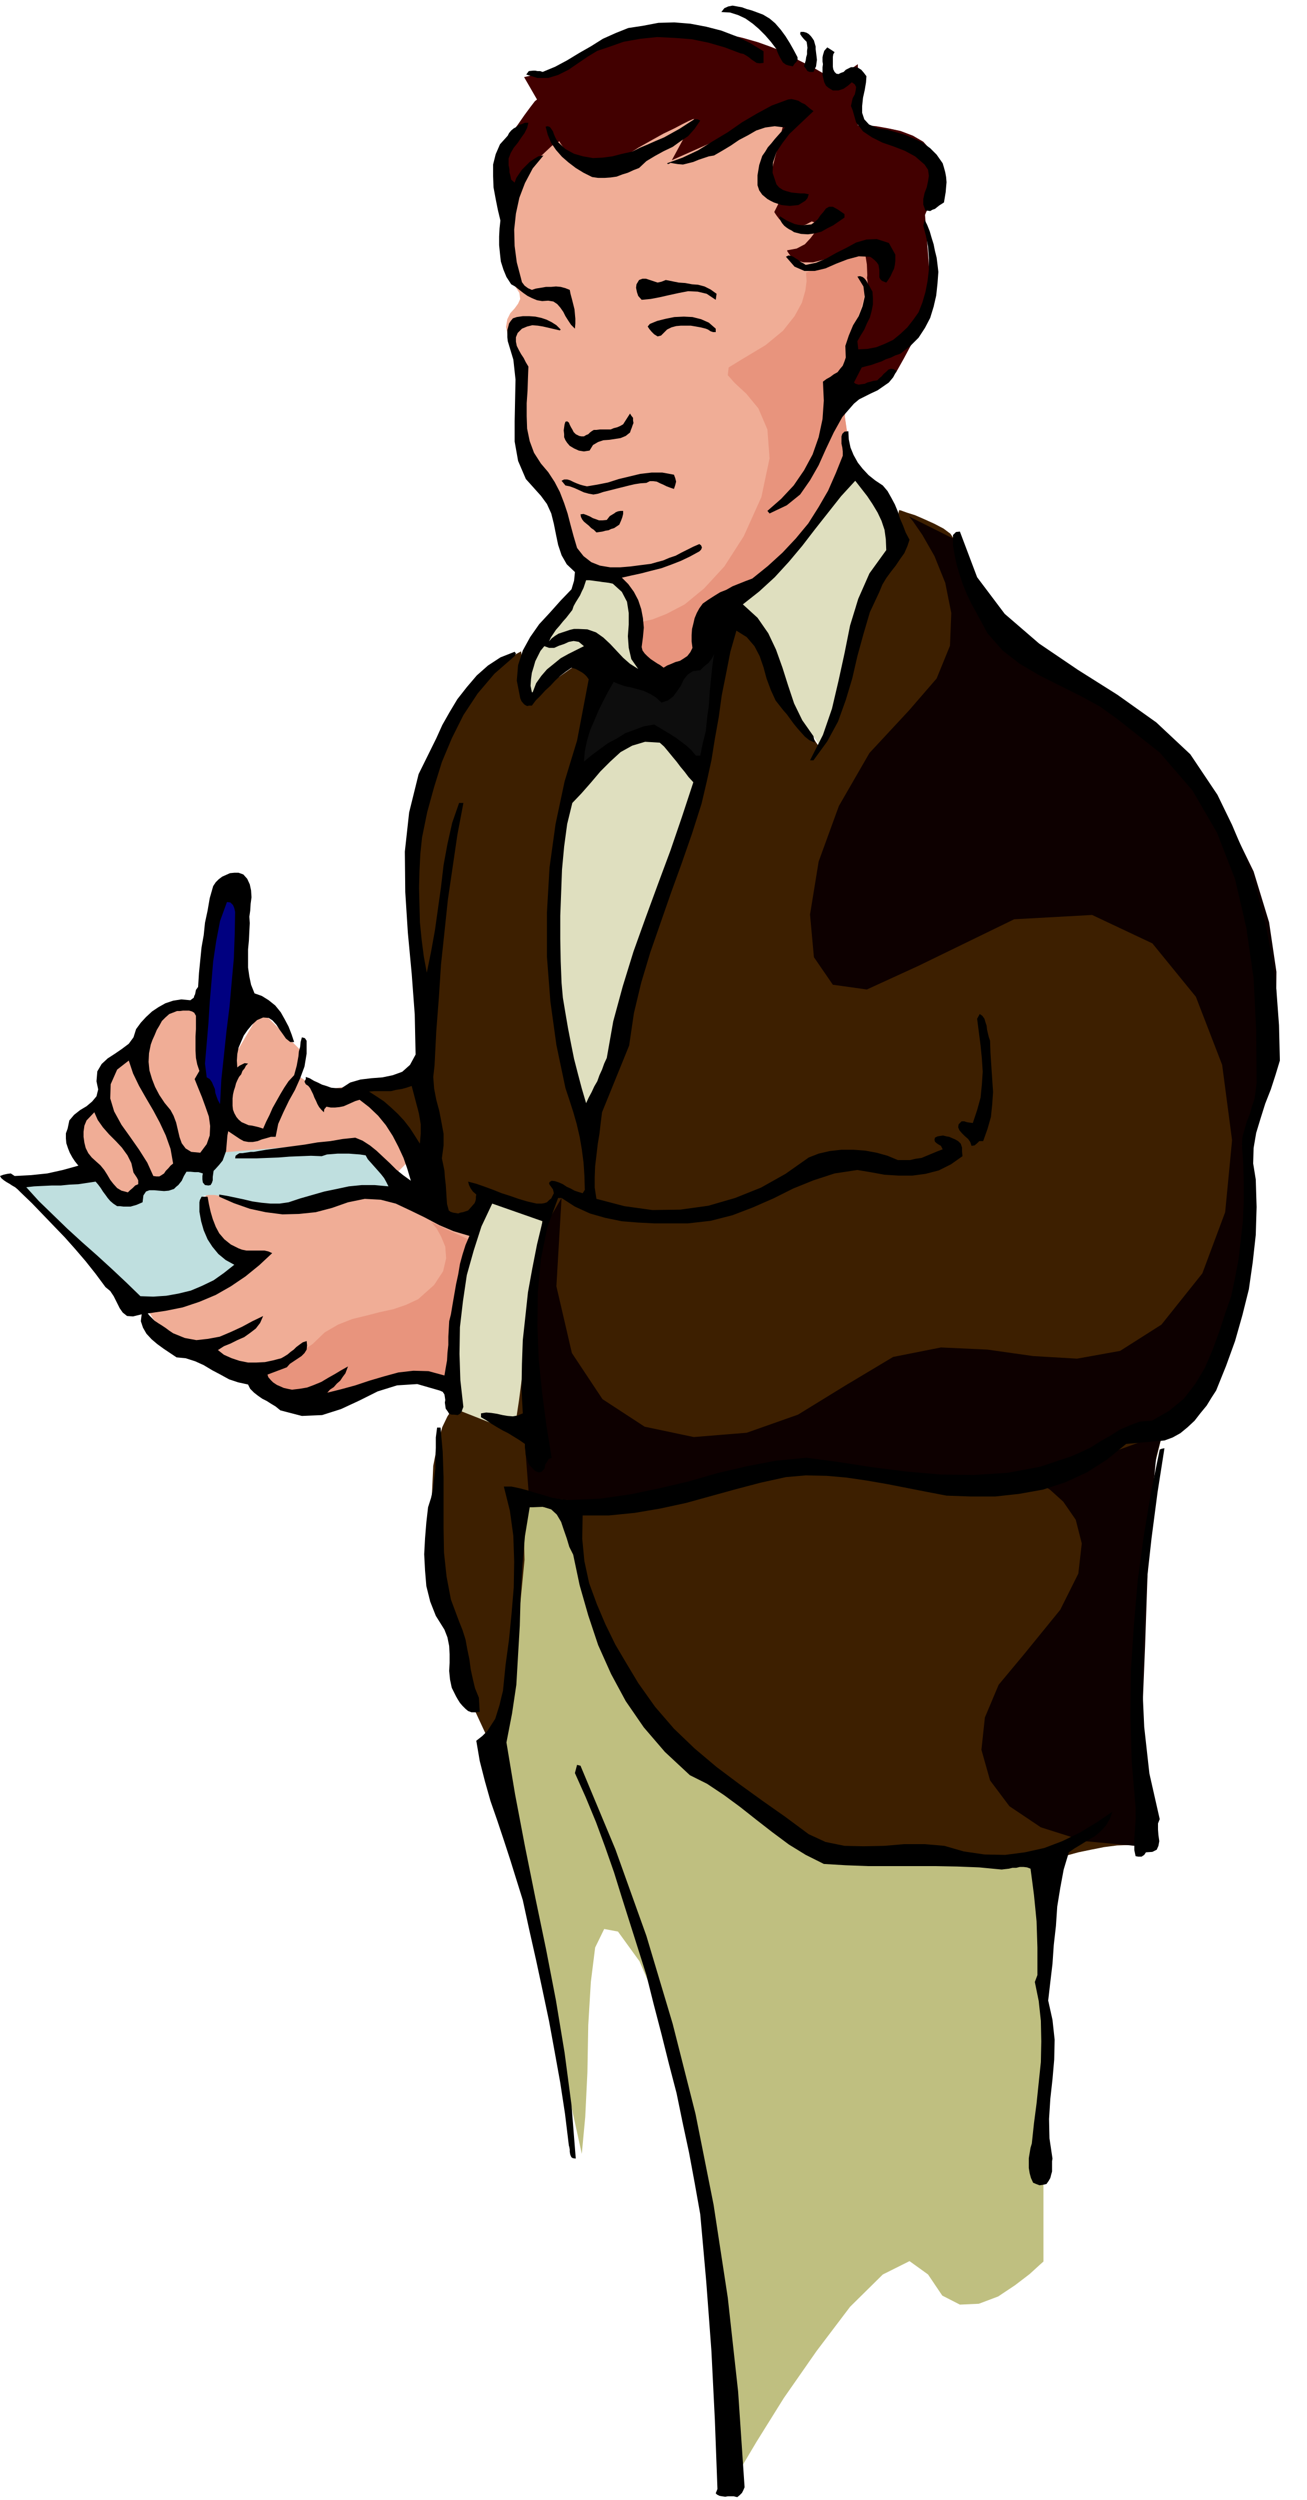
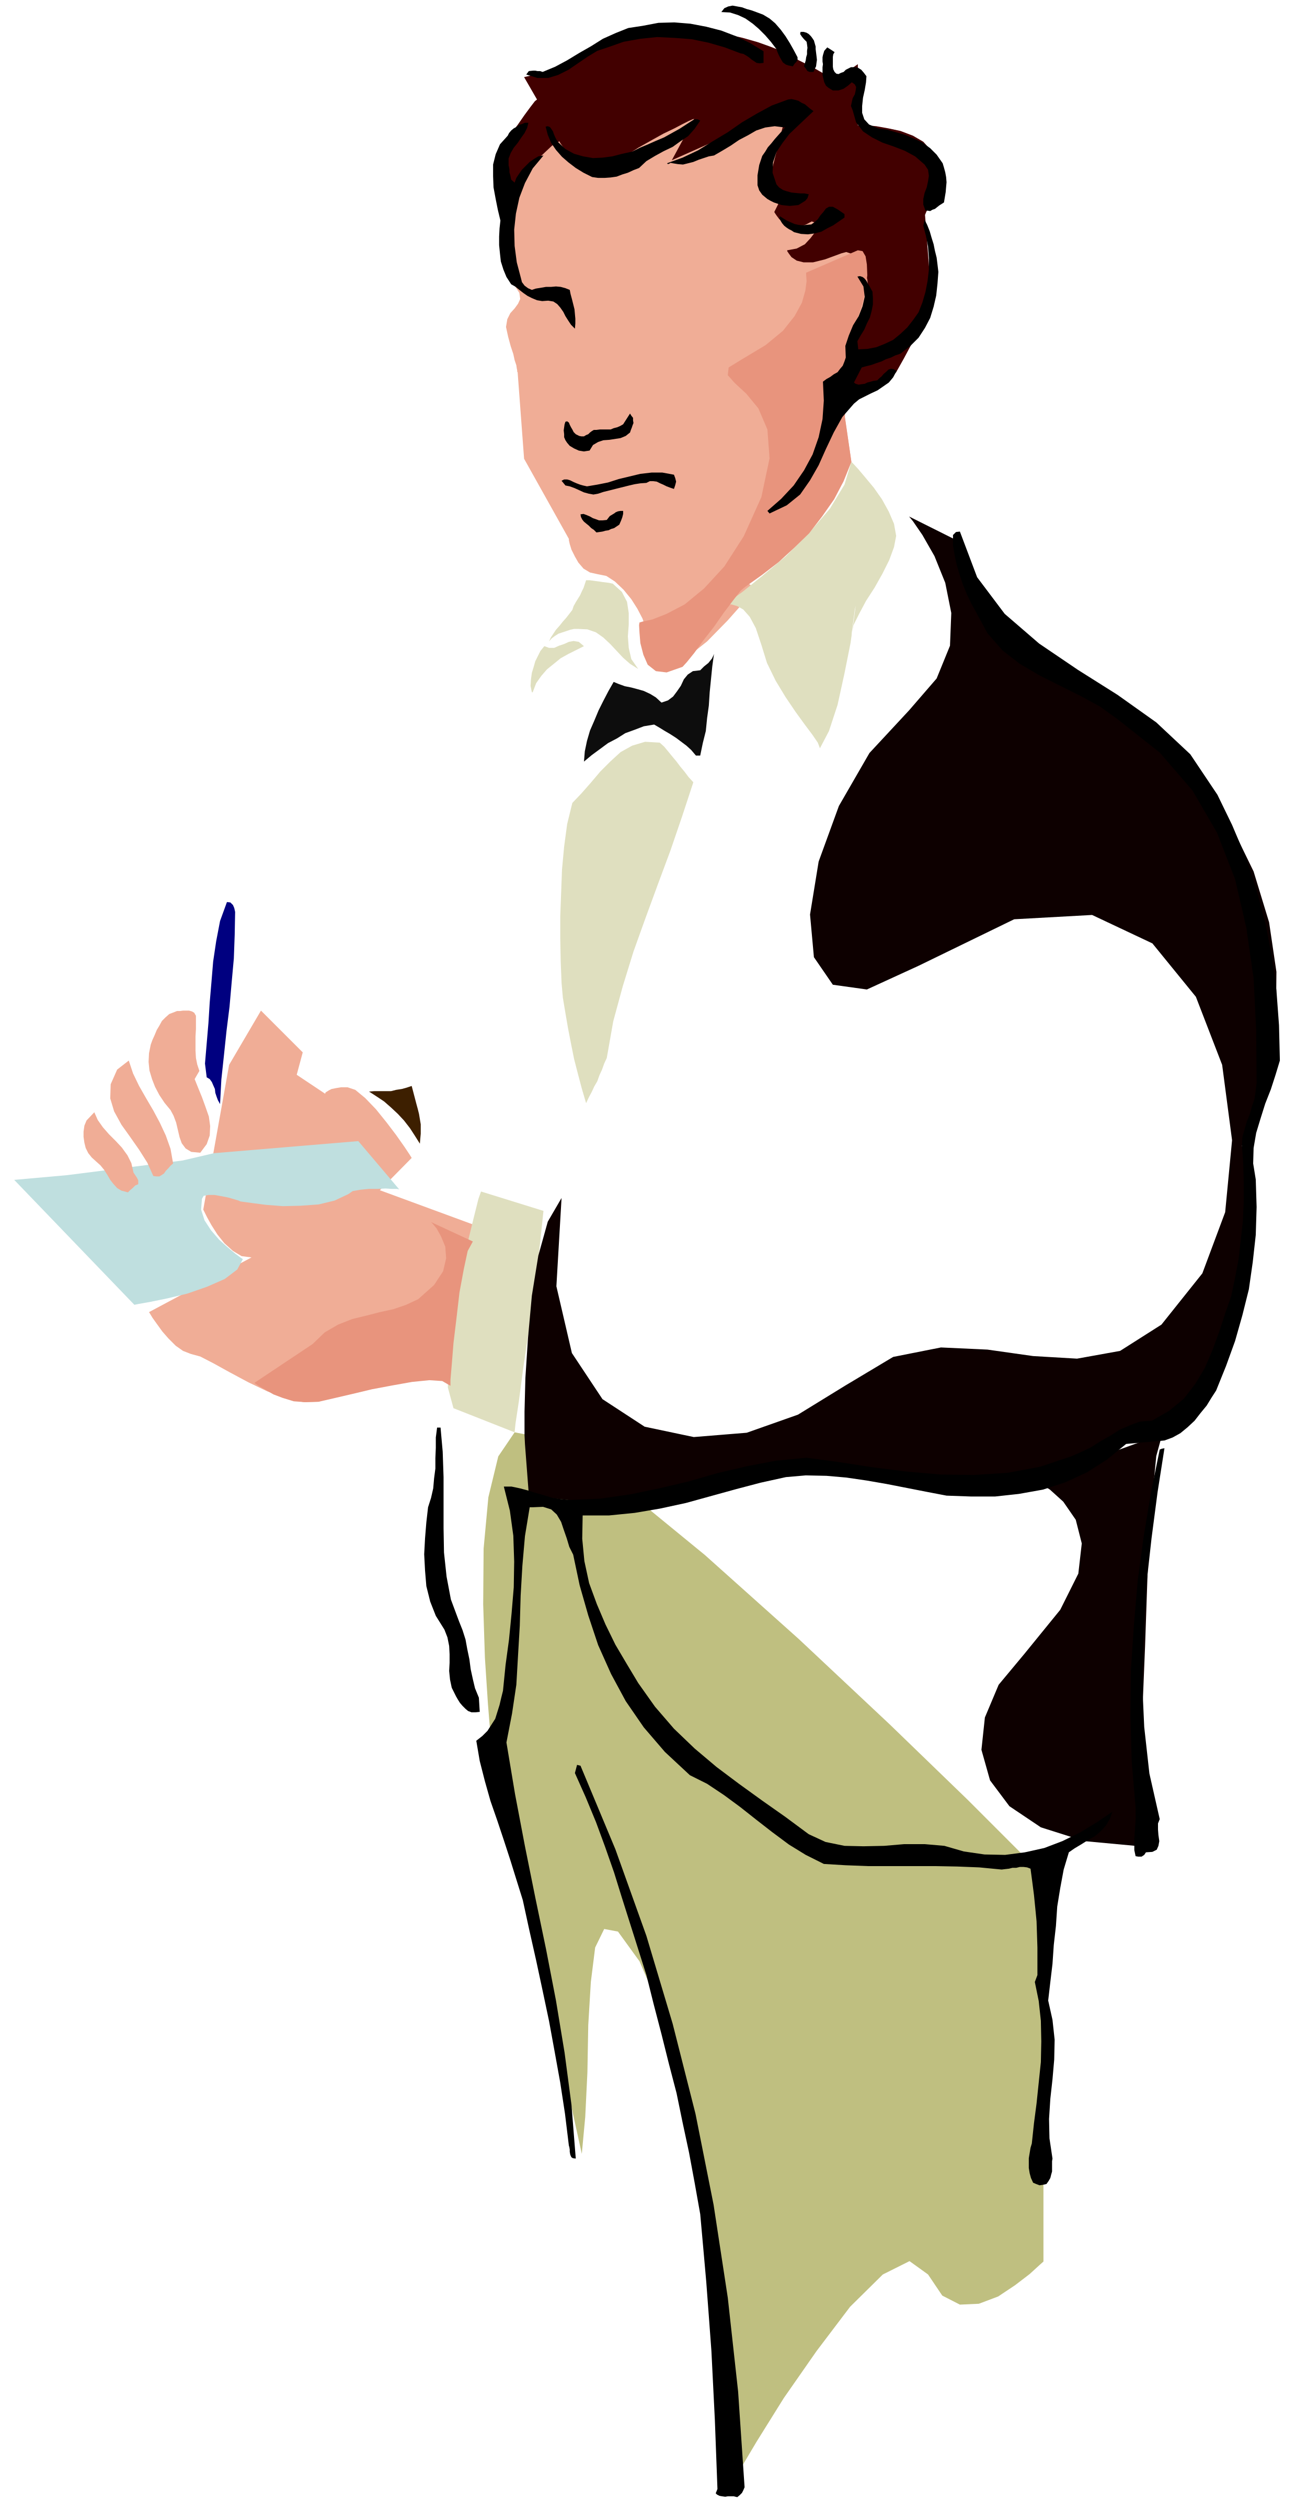
<svg xmlns="http://www.w3.org/2000/svg" fill-rule="evenodd" height="937.822" preserveAspectRatio="none" stroke-linecap="round" viewBox="0 0 3035 5804" width="490.455">
  <style>.pen1{stroke:none}.brush2{fill:#f0ad96}.brush4{fill:#3d1f00}.brush5{fill:#dfdfbf}.brush9{fill:#000}</style>
  <path class="pen1" style="fill:#bfbf80" d="m1143 4058-4-29-6-74-7-107-4-124 1-129 11-119 23-95 38-56 87 17 156 105 199 163 218 195 211 198 182 176 126 126 49 48v897l-9 8-23 21-34 26-39 26-45 17-44 2-41-21-33-49-43-31-62 31-76 75-78 103-76 109-63 101-44 74-16 29-1-38-3-100-9-149-15-181-26-200-37-202-52-188-69-160-50-69-32-6-21 43-10 80-6 100-2 110-5 103-8 86-208-942z" />
  <path class="pen1 brush2" d="m1187 462-2 6-4 18-5 25-2 32-2 33 2 33 7 30 14 24 11 17 2 14-5 11-8 11-10 11-7 14-3 18 5 23 6 22 6 18 3 14 4 12 1 7 1 5v3l1 1 15 201 104 186v3l2 9 4 13 8 16 8 14 12 14 15 9 18 4 20 4 20 13 20 19 18 22 14 22 12 23 6 18 2 13-3 12-1 21 3 22 10 20 16 10 27-1 37-20 53-42 48-49 31-35 17-24 7-14-2-9-5-3h-5l-2 1 9-8 25-19 35-31 42-37 43-45 40-47 32-49 20-48-23-156 9-16 25-43 32-64 34-76 26-86 12-86-10-81-38-69-59-59-62-53-67-44-71-35-76-24-80-10-85 3-89 21-83 32-63 41-48 43-32 45-23 40-12 35-6 23-1 9z" />
  <path class="pen1" style="fill:#420000" d="m1187 440 3-5 9-10 13-16 17-17 17-20 19-18 17-16 17-10 2 4 7 10 12 13 17 14 20 10 26 5 30-4 35-15 34-22 32-18 27-15 25-12 19-10 14-7 9-4 4-1-52 96 216-96 52-23-45 179 30 30-15 30 1 2 4 6 6 8 9 9 10 7 13 4 14-1 17-6 13-7 8 3 2 9-3 14-10 13-13 14-19 10-22 4v2l4 6 6 8 12 8 16 4h22l28-7 38-14 11-3 12 4 11 9 12 14 8 17 6 20 2 21-2 23-7 21-6 22-6 20-6 18-6 15-3 12-3 8v3l-23 74 3 2 9 6 14 6 18 5 19 1 22-5 21-13 21-24 18-32 16-30 14-29 12-26 9-23 7-16 4-12 2-3-15-194 2-5 5-11 7-17 7-19 4-24 2-25-3-25-9-23-19-21-24-14-29-11-28-6-28-5-22-2h-21V149l-53 37-52-30-74-37-7-4-18-7-28-10-35-10-43-10-46-7-50-2-49 6-50 9-47 14-43 14-37 15-33 14-23 12-15 7-5 4-67 15 30 52-5 4-10 13-14 19-16 23-18 23-14 24-10 20-3 15v11l4 12 5 11 6 11 5 8 5 8 3 5 2 2z" />
-   <path class="pen1 brush4" d="m1716 1408-8 27-18 73-28 104-30 121-33 122-28 111-23 84-11 43-10 30-16 53-20 67-20 75-20 71-17 61-12 43-4 17-52 111-6-21-15-57-20-87-18-109-15-126-5-135 8-137 26-132 28-111 17-78 6-52v-29l-6-15-7-2-6 2-2 2-126 89-15-111-11 6-29 22-41 39-47 61-48 82-42 109-31 137-12 169 75 641 1 4 6 11 8 15 11 17 12 14 14 10 14 3 15-7-5 13-10 38-14 55-14 67-13 70-7 70v62l11 49-4 4-10 15-12 25-11 39-10 51-3 66 4 81 17 99 19 94 18 76 13 57 12 42 8 28 6 18 3 9 2 3 38 82 4-21 13-54 16-78 19-92 14-99 9-93-2-80-14-56 134 30v18l6 52 14 76 26 94 39 99 59 100 79 90 105 74 260 179 537 15 5-2 16-4 22-6 29-6 30-6 31-4 28-1 25 3-1-36v-230l4-160 5-168 10-155 14-127 20-81 25-50 31-43 33-47 33-56 29-75 23-99 15-131 5-169 4-15 12-38 14-61 13-79 6-95-3-106-18-114-36-118-52-111-58-93-62-79-65-64-68-54-65-44-63-38-58-31-51-35-40-38-31-41-21-40-17-39-10-33-6-26-3-16-8-12-16-12-21-11-22-10-23-10-19-6-14-5-4-1-22 97-104 290-58 166-3-5-7-10-11-18-12-24-16-30-16-35-17-39-16-42-18-40-16-31-15-22-13-15-12-11-9-5-6-2h-1z" />
  <path class="pen1 brush5" d="m1977 1072 4 4 12 13 16 19 20 24 19 27 16 29 12 28 5 28-5 26-11 30-16 32-18 32-20 31-16 30-13 26-5 24 8-60 2-9-4 30-8 57-14 70-16 73-20 61-21 40-5-13-13-19-18-24-21-29-23-34-23-38-20-41-13-42-13-39-14-26-15-17-14-8-14-4-10 1-7 2-2 2 12-10 33-24 46-37 55-46 54-54 48-56 34-56 16-53z" />
  <path class="pen1 brush2" d="m1105 2845-223-82 74-75-5-8-12-18-19-27-22-29-25-31-25-26-23-19-18-6h-15l-12 2-10 2-6 3-8 5-1 3-66-44 14-52-97-97-74 126-60 336 2 4 7 14 10 18 14 22 16 20 20 18 20 12 23 3-238 127 2 3 6 10 10 14 13 18 14 16 17 17 17 12 18 7 22 6 31 16 38 21 43 23 44 21 44 16 40 9 35-1 34-11 43-12 45-14 47-10 44-8 40-2 31 5 22 15 1-16 5-41 6-58 9-66 9-68 10-59 9-45 10-19z" />
  <path class="pen1" style="fill:#bfdfdf" d="m927 2761-95-112-335 28-73 17-268 34-123 11 279 290 10-2 28-5 39-8 46-11 46-16 41-18 29-22 13-24-6-4-12-9-18-15-19-17-19-22-15-23-8-25 2-25 4-7 11-2h14l17 3 15 3 14 4 10 3 4 2 7 1 22 3 31 4 39 3 41-1 42-3 37-9 32-15 10-7 17-3 20-2h20l19-1 16 1h11l5 1z" />
  <path class="pen1 brush5" d="m1262 2811-145-45-6 17-12 48-17 70-17 83-15 86-9 82-1 69 13 48 142 56 2-20 8-53 10-76 13-87 12-92 11-83 7-65 4-38z" />
  <path class="pen1" d="m2792 2956-95 119-96 61-100 18-102-6-106-15-108-5-111 22-112 67-109 67-119 42-123 10-114-24-98-64-71-107-36-155 12-205-32 55-22 79-15 93-9 99-6 92-2 78v54l1 21 9 118 16 2 46 7 68 7 85 4 93-3 97-13 92-27 84-44 492 45 20-7 53-18 76-27 88-31 88-35 79-35 59-33 28-26 10-26 23-47 27-65 28-77 21-88 12-92-4-93-25-88 35-92 28-98 16-104 1-110-17-115-36-118-59-121-86-122-424-313-127-216-104-52 9 11 22 32 28 49 25 62 14 70-3 76-31 76-64 74-92 99-71 123-47 129-20 123 9 99 44 64 79 11 120-55 222-108 181-10 140 66 101 124 61 158 23 175-16 167-53 142zm-391 481 10 4 27 17 31 28 29 42 14 55-8 70-42 84-83 102-60 72-32 76-8 75 20 71 45 60 73 49 101 32 129 12v-40l2-105 3-149 7-171 6-174 9-154 11-113 14-51-298 108z" style="fill:#0d0000" />
  <path class="pen1" d="M1872 633v5l1 15-3 22-8 28-17 31-27 34-40 33-55 33-31 19-2 18 16 18 27 25 28 34 21 49 5 67-19 90-41 91-45 70-47 51-45 37-42 22-33 13-23 5-7 2-1 6 1 18 2 24 7 27 10 23 19 15 25 3 37-13 10-11 17-21 21-29 25-32 23-33 22-29 17-22 11-9 38-27 39-30 36-33 35-34 30-39 28-40 22-42 18-45-15-104 7-119v-25l2-15 2-18 5-18 5-19 9-17 7-20 7-25 5-27 3-26-1-25-3-19-7-12-11-2-120 52zm-871 2204 3 3 10 12 10 18 10 24 2 27-7 30-21 32-37 33-28 13-29 10-32 7-31 8-33 8-33 13-31 18-28 27-135 90 2 2 9 6 14 8 19 11 21 8 26 8 27 2 31-1 35-8 43-10 46-11 48-9 45-8 40-4 30 2 19 11v-14l3-35 4-50 7-58 7-60 10-54 9-42 12-22-97-45z" style="fill:#e8947d" />
  <path class="pen1 brush9" d="M1852 133v6l-3 5-4 4-4 6-10-2-6-2-7-5-3-5-4-7-3-6-3-7-2-6-13-17-13-15-15-15-14-12-17-12-17-8-19-6-20-1 7-9 9-4 10-2 11 2 11 2 11 4 11 3 11 4 16 6 15 9 13 11 13 15 11 15 10 16 9 16 9 17zm-79-14v27l-9 1-7-1-6-4-6-4-6-5-6-4-7-4-6-1-37-14-38-11-39-8-39-3-41-2-39 4-39 7-37 13-24 8-23 14-22 15-22 15-24 12-23 7h-25l-26-8 6-8 10-1h5l5 1h6l6 2 29-12 28-15 28-17 28-16 27-17 29-13 30-12 33-5 37-7 37-1 37 3 37 7 35 9 34 13 33 16 31 19zm121-11v6l1 8 1 8 1 9-1 7-1 8-3 6-3 7h-9l-5-2-4-6-4-5 2-7 2-7 1-7 2-7v-8l1-7-1-8-1-6-6-6-5-6-4-6 1-5h7l7 2 5 3 5 5 3 4 4 6 2 7 2 7zm44 13-3 5-1 6v23l1 6 3 6 4 4 5 1 6-3 6-2 5-5 6-3 6-3h7l9 1 8 5 6 7 6 8-1 14-3 18-4 18-2 19v16l5 15 11 12 21 9 21 3 21 6 21 6 21 9 19 9 18 13 15 15 14 20 3 10 3 11 2 11 1 12-1 11-1 12-2 12-2 12-11 7-10 8-6 2-5 3-6-1h-5l-5-14v-13l3-14 5-13 3-14 2-13-2-14-8-12-22-19-24-13-26-10-26-9-24-12-21-14-16-21-8-28-4-10 2-9 2-9 5-9 2-9 1-8-3-6-7-5-9 8-10 7-6 2-6 2h-13l-10-6-6-5-4-8-2-8-2-9v-18l1-7-1-6v-10l1-5 3-10 7-8 8 5 9 6zm-49 137-17 16-19 18-20 19-16 21-14 21-8 24-1 24 9 27 6 7 9 6 9 3 11 3 10 1 11 1h9l10 2-3 9-5 6-8 5-8 5-10 1-10 1-10-1-9-1-9-3-9-3-8-4-7-4-12-10-7-10-4-12v-23l2-12 2-12 3-9 4-12 7-10 6-10 8-9 8-10 8-9 8-9 8-9-24-3-22 3-21 7-19 11-21 11-19 13-20 12-19 11-12 2-12 4-12 4-12 5-12 3-12 3-12-1-12-2-5-1-3 2-3 1-2-2 36-13 36-17 34-21 35-21 33-23 34-20 35-19 38-14 8-1 9 2 7 2 8 5 7 3 7 6 6 5 7 5zm-263 22-13 19-15 17-18 12-18 13-21 10-20 11-20 12-17 16-13 5-13 6-13 4-13 5-14 2-14 1h-15l-14-2-20-10-18-11-17-13-15-13-14-16-11-16-8-19-5-19 5-1 5 2 3 4 4 6 2 6 3 7 3 6 4 6 17 16 20 11 21 6 23 4 22-1 23-3 23-6 23-5 18-9 19-8 18-8 19-8 18-10 18-10 17-11 17-11h8l6 3zm-399 5-3 12-6 12-8 11-8 12-9 11-7 12-5 13v16l1 4 1 6v6l2 7 2 10 8 7 4-11 6-9 7-10 9-9 9-9 10-7 10-6 12-2-25 30-18 34-13 34-8 37-4 37 1 38 5 38 10 38 2 8 6 8 8 6 9 4 9-3 12-2 12-2h12l11-1 11 1 11 3 10 4 2 10 3 11 3 12 3 12 1 11 1 11v11l-1 12-9-9-6-9-7-11-5-10-7-10-7-8-9-6-12-2-14 1-12-2-12-5-10-5-10-7-9-7-10-8-9-5-11-17-7-17-6-19-2-18-2-20v-20l1-19 2-18-6-25-5-25-5-27-1-26v-27l6-24 10-23 18-20 3-6 5-6 6-5 6-3 6-5 7-2 7-3h8zm734 212v8l-13 9-13 9-14 7-14 8-16 4-15 2-16-1-16-4-6-4-6-3-6-4-5-4-5-6-3-5-3-6 1-5 8 5 8 5 9 4 9 4 9 2 9 1 10-1 11-1 7-5 8-7 6-9 7-8 6-8 7-4h9l11 6 16 11zm218 134-2 27-3 28-6 26-8 26-12 23-15 23-19 19-23 18-12 4-10 5-12 4-10 5-12 4-11 4-12 3-11 3-18 35 4 3 7 2 6-1 8-1 6-3 8-2 7-2 8-1 5-5 5-4 5-6 6-5 5-5 6-2 6 1 7 4-8 15-10 12-13 9-13 9-15 7-14 7-14 7-12 10-27 31-20 36-18 38-17 38-20 35-23 33-31 25-40 19-5-6 32-28 29-31 24-35 20-37 14-40 9-42 3-43-2-44 8-6 9-5 8-6 9-5 6-8 6-7 4-10 3-9-1-27 8-24 10-24 13-21 9-23 5-22-3-24-14-23 6-1 6 2 4 3 5 6 3 6 4 6 3 6 4 7 1 15v15l-3 15-4 15-7 14-6 14-8 13-8 14 2 19 21-1 21-4 20-8 19-9 17-14 16-15 14-18 12-17 9-23 7-24 5-26 3-26v-27l-2-27-5-25-6-23 3-14 6 12 6 15 4 14 5 16 3 15 4 16 2 16 2 17z" />
-   <path class="pen1 brush9" d="M2079 591v15l-1 9-2 9-4 8-4 9-5 8-5 7-5-2-5-2-4-4-2-4v-16l-1-7-1-6-4-6-5-5-6-5-5-3-26-1-26 7-26 10-25 11-25 6h-24l-23-10-20-23 6-3 6 1 5 2 6 4 5 3 6 5 6 3 6 4 24-5 24-10 23-13 24-12 22-12 24-7 24-1 28 9 15 27zm-533 59 15 3 15 3 15 1 16 3 14 1 15 4 14 7 14 10-2 14-21-14-21-5-22-1-21 4-23 5-22 5-21 4-21 2-8-9-3-9-2-10 1-8 6-10 8-3h8l9 3 9 3 9 3 9-2 10-4zm-244 115-2 2-13-3-13-3-13-3-12-2-13-1-12 3-12 5-10 10-4 10v10l2 10 5 10 5 9 6 9 5 10 6 10-1 26-1 30-2 29v30l1 29 6 29 10 27 16 25 17 20 15 23 12 23 10 26 8 24 7 27 7 26 8 27 15 19 18 14 20 8 24 4h23l24-2 23-3 24-3 14-4 15-4 14-6 15-5 13-7 14-7 14-7 14-6 4 3 2 5-2 5-4 4-22 12-21 10-23 9-22 8-24 6-23 6-23 5-22 5 15 15 13 18 10 19 7 21 4 21 2 22-2 22-3 23 2 8 5 7 6 6 8 7 6 4 9 6 7 4 8 6 8-5 10-4 9-4 11-3 8-5 9-6 7-9 5-10-2-15v-15l1-14 3-12 3-13 5-12 6-11 8-11 13-9 14-9 13-8 15-6 14-8 15-6 15-6 16-6 36-29 34-31 31-33 29-35 24-38 22-38 18-41 16-40v-10l-1-9-2-9v-17l2-6 5-5 9-1 1 19 4 19 7 17 10 18 11 14 14 15 15 12 18 12 11 13 9 16 8 15 7 17 5 16 7 16 6 16 9 17-5 15-7 16-10 14-10 15-11 14-11 15-9 15-7 17-22 47-15 51-14 51-12 52-15 50-18 50-25 46-32 44h-8l30-59 21-61 15-64 14-64 13-65 19-62 26-59 39-54-1-25-3-22-7-21-9-19-12-20-12-18-14-18-14-18-33 36-30 38-30 38-30 39-31 37-33 36-36 33-38 30 34 31 25 36 18 38 15 42 13 41 14 42 19 39 26 37 3 15-13-6-10-8-9-10-8-9-9-11-8-11-8-11-8-9-18-23-11-24-10-27-7-26-9-26-12-23-18-21-24-15-14 49-10 51-10 50-7 51-9 50-8 50-11 50-12 51-22 69-24 69-25 69-24 69-24 69-21 70-17 71-11 75-63 155-3 24-3 26-4 24-3 26-3 25-1 25v25l4 26 65 17 65 9 65-1 65-9 62-18 60-24 57-32 54-38 23-9 26-6 27-3h28l27 2 27 5 25 7 24 10h28l13-3 14-2 12-5 12-5 12-5 13-5-4-8-7-4-4-3-3-3-1-4 1-5 6-3 6-1 7-1 8 2 6 1 7 3 7 3 7 4 6 6 3 9v9l1 11-27 19-28 14-31 8-30 4h-33l-32-2-33-6-30-5-53 8-49 16-47 19-46 23-48 21-47 18-51 13-53 6h-77l-39-2-37-3-39-8-35-10-35-16-31-20h-8l-25 68-15 74-7 76-1 79 3 78 8 78 10 76 12 74-7 3-4 7-4 6-1 8-4 5-4 4-6 1-8-3-7-7-6-6-4-8-2-7-3-9-1-9-1-9v-8l-13-9-13-8-13-8-12-6-14-8-13-8-12-8-12-7v-9l12-2 12 1 13 2 13 3 12 2 12 1 11-2 12-5-3-57 1-57 2-56 6-55 6-56 10-55 11-56 13-54-117-41-25 53-18 56-16 57-9 61-7 60-1 62 2 61 7 62-2 5-2 6-4 5-5 3-8-1h-6l-6-2-3-5-5-7-1-7-1-7 1-6-1-7-1-6-4-6-7-3-52-15-47 3-45 14-42 21-43 20-44 14-47 2-50-13-11-9-10-6-11-7-10-5-10-7-9-7-9-9-5-10-23-5-21-7-20-11-19-10-20-12-20-9-22-7-21-2-15-10-15-10-15-11-13-11-12-13-8-14-5-15 2-16-20 5-14-1-10-8-7-10-7-14-7-14-8-12-11-9-23-31-23-29-24-28-24-27-26-27-25-26-26-27-26-25-7-7-6-5-7-4-6-4-7-4-6-4-6-5-3-5 8-3 9-2 8-1 9 6 19-1 19-1 19-2 19-2 18-4 18-4 18-5 18-5-8-10-6-9-6-11-4-10-4-12-1-11v-12l4-11 4-19 11-13 14-11 15-9 13-11 10-12 4-16-4-19 2-23 10-17 14-13 17-11 16-11 16-12 11-15 6-19 11-15 12-13 14-13 15-10 16-9 18-6 19-3 21 2 4-3 4-3 1-4 2-4 2-10 5-7 2-32 3-30 3-30 5-28 3-29 6-28 5-29 8-28 6-9 7-7 8-6 9-4 9-4 10-1h10l11 4 9 10 6 13 3 14 1 16-2 15-1 16-2 14 1 15-1 19-1 21-2 21v42l3 21 4 19 8 20 17 6 16 10 15 12 13 16 9 16 9 17 7 18 6 18h-9l-10-8-7-10-8-11-7-11-9-10-9-6-13-1-14 6-12 11-10 12-9 13-6 14-6 14-3 15-1 15 1 16 5-4 6-3 6-3 8 1-5 5-3 6-5 6-3 8-5 6-4 8-3 7-2 8-3 9-2 9-1 9v17l1 9 3 8 5 9 5 6 7 6 7 3 9 4 8 1 9 2 8 2 9 3 7-16 8-16 7-16 9-16 9-16 9-15 10-15 13-14 3-11 3-11 2-11 2-11 1-11 3-11 1-11 3-11 7 2 4 6v30l-5 30-10 27-12 27-14 25-13 27-12 27-6 30h-11l-10 3-11 3-10 4-11 2h-10l-11-2-9-5-27-18-2 10-1 12-1 12-1 12-4 11-4 11-8 10-9 10-4 4-1 7-1 7v8l-2 6-3 5-5 1-8-1-5-6-1-7v-8l1-6-10-3h-9l-10-1h-9l-6 10-5 11-4 5-4 5-5 4-5 5-12 4-11 1-12-1-11-1h-11l-8 3-6 9-2 16-7 3-7 3-7 2-7 2h-16l-8-1h-7l-9-6-7-6-6-7-5-7-6-8-5-8-6-8-6-7-20 3-20 3-21 1-20 2h-21l-21 1-20 1-18 2 29 32 33 32 33 32 35 32 34 30 35 32 33 31 33 32 30 1 30-2 28-5 29-7 26-11 27-13 24-17 24-19-20-11-17-14-14-17-11-17-9-21-6-21-4-22v-22l1-5 2-4 2-4h14l3 17 4 18 5 17 7 18 8 15 12 14 15 12 18 9 8 3 10 2h42l9 2 9 4-30 28-32 26-34 23-35 20-38 16-39 13-40 8-41 6 4 5 6 6 6 6 9 6 8 5 9 6 8 6 9 6 27 11 27 5 27-3 27-5 26-11 26-12 24-13 25-12-7 16-10 13-13 10-14 10-16 7-16 8-15 6-14 9 14 11 18 8 18 6 20 4h19l20-1 19-4 19-5 7-4 8-5 7-6 7-5 6-6 8-6 7-5 9-3 1 10-1 10-5 8-7 7-9 6-9 6-9 6-7 8-45 17 2 6 6 7 5 5 9 6 7 3 9 4 9 2 10 2 17-2 18-3 16-6 17-7 15-9 16-9 15-9 16-9-3 8-3 8-6 8-6 9-8 7-7 8-9 6-6 7 32-8 33-9 33-11 34-10 33-9 35-4 35 1 37 10 3-18 3-17 1-18 2-18v-19l1-18 1-18 4-16 4-24 4-23 4-23 5-23 4-24 6-22 7-22 9-21-37-11-33-14-34-18-33-16-34-16-35-9-37-2-39 8-37 13-38 10-39 4-38 1-39-5-37-8-37-13-34-15v-5l18 3 19 4 19 4 21 5 21 3 21 2h21l21-3 27-9 28-8 28-8 29-6 28-6 30-3h30l32 3-5-10-5-9-7-9-7-8-8-9-8-9-8-9-5-9-13-2-13-1-13-1h-26l-12 1-13 1-12 4-25-1-25 1-25 1-25 2-26 1-25 1h-50l1-6 4-3 5-3h7l6-1 7-1 6-1h7l29-5 30-4 30-4 30-4 29-5 30-3 29-5 29-3 17 7 17 11 15 12 16 15 15 14 15 15 16 13 18 13-8-27-9-26-12-26-13-25-16-25-18-22-21-20-22-17-10 3-9 4-9 4-9 4-10 2-10 1h-10l-10-2-5 6-1 7-6-6-5-6-4-7-3-7-4-8-3-8-4-8-3-6-4-5-6-4-3-6 3-6v-5l9 3 10 6 9 4 10 5 10 3 11 4 11 1h13l20-13 24-7 25-3 26-2 24-5 22-8 18-16 13-24-2-93-7-94-9-96-6-94-1-94 10-91 22-89 41-83 14-31 17-30 18-30 22-28 23-27 26-23 29-19 33-13 3 4-3 6-47 41-39 46-33 50-27 54-23 55-18 58-16 58-12 59-4 38-2 40-1 39 1 41 1 39 4 40 5 39 7 38 10-49 9-50 7-50 7-50 6-51 9-49 11-49 16-46h10l-14 74-11 75-11 75-8 76-8 75-5 77-6 78-4 79-3 27 2 27 5 26 7 26 5 26 5 27v27l-4 30 3 14 3 15 1 15 2 17 1 15 1 16 1 14 4 15 4 3 6 2 6 1 6 1 5-2 6-1 6-2 6-2 8-9 7-8 2-5 1-5v-5l1-5-8-7-5-7-4-8-2-8 19 5 20 7 19 7 20 8 19 6 20 7 20 6 22 5h12l6-1 6-2 5-5 5-4 3-6 3-6-2-9-5-7-3-4-1-3 1-3 5-3 8 1 9 3 9 4 9 6 9 4 9 5 9 3 10 3 5-8-1-33-2-30-4-31-5-29-7-30-8-28-9-28-9-27-21-100-14-101-8-104v-103l6-104 14-101 21-99 29-95 27-142-5-7-4-4-5-4-5-3-11-6-10-3-13 9-13 10-12 11-11 12-12 11-11 12-11 11-9 12h-6l-5 1-4-2-3-2-6-7-3-7-8-41 3-36 11-34 17-31 21-30 25-27 25-28 25-26 3-10 3-10 1-10 1-10-19-18-12-21-8-24-5-24-5-25-6-24-10-22-14-19-35-39-18-42-8-45v-47l1-49 1-48-5-46-13-43-1-9v-17l2-7 2-8 4-6 5-6 9-3 14-2h15l14 1 14 3 12 4 12 6 11 7 10 10zm360 6h-6l-6-2-6-4-5-2-12-3-11-2-12-2h-23l-11 1-11 3-10 5-7 7-7 7-8 2-8-5-6-6-5-6-4-6 5-6 17-7 20-5 20-4 22-1 20 1 20 5 18 8 16 14v8z" />
  <path class="pen1 brush9" d="m1463 1004-10 8-12 5-13 2-13 2-14 1-12 4-12 7-8 13-7 1-6 1-6-1-6-1-11-5-10-6-6-7-4-6-3-7v-7l-1-9 1-7 1-7 2-6 4-1 4 3 2 5 3 6 3 5 3 6 5 5 8 4 5 1h6l5-3 5-2 4-4 4-3 5-3h6l8-1h25l7-3 8-2 7-3 7-4 16-25 3 5 4 5v6l1 6-2 5-2 6-2 5-2 6zm102 98 3 8 2 8-2 8-3 9-9-3-8-3-8-4-7-3-8-4-8-1h-8l-8 4-14 1-13 2-13 3-12 3-12 3-12 3-12 3-12 3-12 4-11 2-11-2-11-3-11-5-11-5-11-4-10-2-9-11 6-3h7l7 2 8 4 7 3 8 3 7 2 9 2 24-4 25-5 25-8 25-6 25-6 26-3h25l27 5zm-118 84v7l-2 8-3 8-4 9-6 4-6 4-7 2-6 3-7 1-7 2-7 1-7 1-6-6-6-4-6-6-5-4-6-5-4-5-3-6-1-6 7-1 8 3 7 3 7 4 6 2 8 3h8l10-1 7-9 10-6 4-3 5-2 6-1h6zm782 48 40 106 64 85 80 69 90 61 92 58 90 64 79 74 63 94 34 70 31 73 25 75 21 78 15 78 11 80 6 81 2 82-10 33-11 34-13 33-11 35-10 33-6 35-1 36 6 37 2 64-2 65-7 63-9 63-15 60-17 60-21 58-23 57-11 17-11 18-14 17-14 18-16 15-17 14-18 10-19 7-89 8-44 36-47 30-50 23-52 17-56 10-55 6h-57l-56-2-47-9-46-9-46-9-46-8-48-7-46-4-48-1-46 4-59 13-57 15-58 16-58 16-60 13-59 10-60 6h-61l-1 54 5 52 11 51 18 49 20 47 23 47 26 44 27 45 39 55 44 51 48 46 51 43 52 39 54 39 54 38 54 40 39 18 44 9 44 1 48-1 47-4h47l46 4 45 13 48 7 48 1 46-6 45-10 42-16 41-20 38-23 37-25-6 17-9 15-12 13-14 12-16 9-16 10-15 9-13 9-12 40-8 43-7 43-3 45-5 44-3 44-5 42-5 43 10 45 5 46-1 46-4 46-5 45-3 47 1 45 7 47-1 6v24l-2 7-2 8-4 7-5 7-9 2-7 1-8-3-7-3-5-11-3-11-2-12v-23l2-12 2-12 3-10 5-47 6-46 5-48 5-48 1-48-1-48-5-46-9-44 6-16v-64l-1-31-1-30-3-31-3-30-4-31-4-30-8-3-8-1h-9l-8 2h-9l-8 2-9 1-8 1-52-5-51-2-52-1h-156l-52-2-50-3-42-21-39-24-39-29-36-28-38-30-38-28-39-26-40-20-58-54-49-57-42-61-34-63-30-67-23-69-20-70-15-71-9-18-6-20-7-20-6-18-10-17-13-12-19-6-24 1h-7l-11 67-6 69-4 69-2 70-4 68-4 69-10 67-13 67 20 120 23 121 24 119 25 120 23 119 20 121 16 121 10 125-7-1-3-2-2-4-1-3-1-6v-5l-1-6-1-3-9-74-11-72-13-72-13-71-15-71-15-70-16-71-15-69-15-48-14-45-15-46-15-45-16-46-13-46-12-47-8-47 14-11 12-12 9-14 9-14 5-16 5-16 4-17 4-16 6-60 8-59 6-61 5-60 1-60-2-60-8-58-14-56h18l19 4 19 5 19 6 18 5 19 6 20 3 21 2 71-3 70-10 67-14 68-16 66-19 68-16 68-13 72-7 74 10 78 12 79 10 80 7 78 1 78-5 75-14 72-24 23-10 23-11 22-14 23-13 22-14 23-10 24-9 28-2 40-23 34-28 27-35 22-37 18-42 15-41 14-43 14-40 9-43 8-42 5-44 5-44 2-45v-44l-1-45-3-42 1-20 5-18 5-18 7-17 5-18 6-18 3-19 2-19-1-122-6-120-17-118-26-112-42-108-57-98-76-88-96-76-43-31-46-25-48-24-46-23-46-27-40-31-35-40-26-48-12-22-10-21-9-22-7-21-7-23-5-23-4-24v-24l7-7 9-1z" />
  <path class="pen1 brush5" d="m1423 1355 21 19 12 23 4 26v27l-2 27 2 27 6 26 16 23-19-12-16-14-15-16-15-16-16-15-17-12-20-7-22-1h-9l-9 2-9 3-9 3-9 3-8 5-8 6-6 7 4-9 6-9 6-9 8-9 8-10 8-9 7-9 7-9 3-9 5-9 5-8 5-8 4-9 4-8 3-9 3-9h8l8 1 7 1 8 1 6 1 8 1 8 1 9 2z" />
  <path class="pen1 brush5" d="m1356 1500-18 9-18 9-18 10-16 13-16 13-13 15-12 17-8 21h-2l-3-15 1-15 2-15 4-13 4-14 6-12 6-12 9-11 11 4h12l11-5 12-4 11-5 11-2 12 2 12 10z" />
  <path class="pen1" style="fill:#0d0d0d" d="M1626 1754h-10l-11-13-11-10-12-9-12-9-14-9-12-7-13-8-12-7-24 4-21 8-22 8-19 12-21 11-19 14-19 14-18 15 2-24 5-24 7-24 10-23 10-24 11-22 12-23 12-21 12 5 14 5 15 3 15 4 14 4 15 7 13 8 13 12 15-5 12-9 9-12 9-13 7-15 9-11 12-8 17-2 9-9 10-8 4-5 4-5 3-6 2-5-4 29-3 30-3 30-2 31-4 29-3 30-7 28-6 29z" />
  <path class="pen1 brush5" d="m1610 1816-26 79-27 79-29 78-29 79-28 78-25 81-22 81-15 85-6 13-5 14-6 13-5 14-7 12-6 13-7 13-6 13-10-34-9-34-9-35-7-35-7-36-6-35-6-36-3-34-2-50-1-52v-54l2-53 2-54 5-54 7-52 12-49 21-22 22-25 22-26 23-23 24-22 27-15 30-9 34 2 10 9 10 12 9 11 10 12 9 12 10 12 9 12 11 12z" />
  <path class="pen1" style="fill:navy" d="m476 2469 4-47 4-47 3-48 4-47 4-48 7-47 9-47 16-44 8 1 6 6 3 7 2 9-1 53-2 55-5 55-5 57-7 56-6 57-6 56-3 57-5-9-3-8-3-9-1-9-4-9-3-7-5-7-7-4-4-32z" />
  <path class="pen1 brush2" d="m452 2505 8 20 9 22 8 22 8 23 3 22-1 22-7 20-15 20-21-2-13-8-9-12-5-14-4-17-4-17-6-16-7-13-14-17-12-18-10-19-7-18-6-20-2-20 1-20 4-20 4-11 5-11 5-12 6-10 6-11 8-8 9-8 13-5 5-2h7l7-1h14l7 2 5 3 4 7v31l-1 17v33l1 17 3 15 5 15-11 19z" />
-   <path class="pen1 brush9" d="m2299 2416 1 29 2 30 2 30 2 30-2 29-3 29-8 28-10 28h-9l-5 5-6 5-7 1-3-9-5-7-8-7-6-6-6-7-3-7 1-7 7-7h6l6 2 6 1 8 1 10-30 8-29 3-30 2-30-2-31-3-30-4-31-4-31 6-11 6 4 5 7 2 7 3 9 1 9 2 9 2 8 3 9z" />
  <path class="pen1 brush2" d="m402 2701-6 5-5 6-6 6-4 6-6 4-5 3h-7l-7-1-14-31-19-30-21-30-20-28-17-31-9-30 1-33 15-34 27-21 10 30 14 29 16 28 17 29 15 28 14 30 11 31 6 34z" />
  <path class="pen1 brush4" d="m967 2563 3 11 3 12 2 12 2 12v22l-1 11-1 12-12-19-11-17-14-18-14-15-16-15-16-14-18-12-17-11 12-1h39l12-3 13-2 11-3 12-4 11 42z" />
  <path class="pen1 brush2" d="m310 2722 4 6 4 6 3 6v9l-7 3-6 6-6 5-5 5-15-4-10-6-9-10-7-9-7-12-7-11-9-11-9-8-11-10-8-10-6-12-3-12-2-14v-12l2-14 5-12 18-19 8 18 12 17 14 16 16 16 14 15 13 18 9 18 5 22z" />
  <path class="pen1 brush9" d="m1023 3314 5 56 2 59v119l1 56 6 56 10 53 19 51 8 20 7 22 4 22 5 24 3 23 5 23 5 21 9 22 2 33-10 1h-9l-8-3-6-5-7-7-6-7-5-8-4-7-10-20-4-19-2-20 1-19v-20l-1-19-4-20-7-18-20-32-13-33-9-36-3-36-2-38 2-37 3-37 4-35 7-22 5-22 2-23 3-23v-24l1-24v-24l3-23h8zm1681 48-16 102-14 107-12 108-7 111-3 109 5 110 12 108 24 106-4 10v14l1 13 2 14-2 11-4 9-10 5-15 1-4 6-6 4h-8l-6-1-3-14v-28l1-13 1-15 1-14v-29l-9-106-3-106 1-106 7-105 9-105 14-103 17-102 20-98 5-2 6-1zm-1356 737 81 194 72 201 61 204 53 209 42 211 33 216 24 218 15 222-3 7-3 6-5 5-6 5-8-2h-14l-6 1-7-1-6-1-6-3-3-3 4-10-3-80-3-80-4-80-4-80-6-81-6-80-7-79-7-78-13-73-13-70-15-70-14-68-18-69-17-68-18-69-17-68-19-60-19-60-19-60-18-58-21-60-21-57-24-58-25-56 5-19 8 2z" />
</svg>